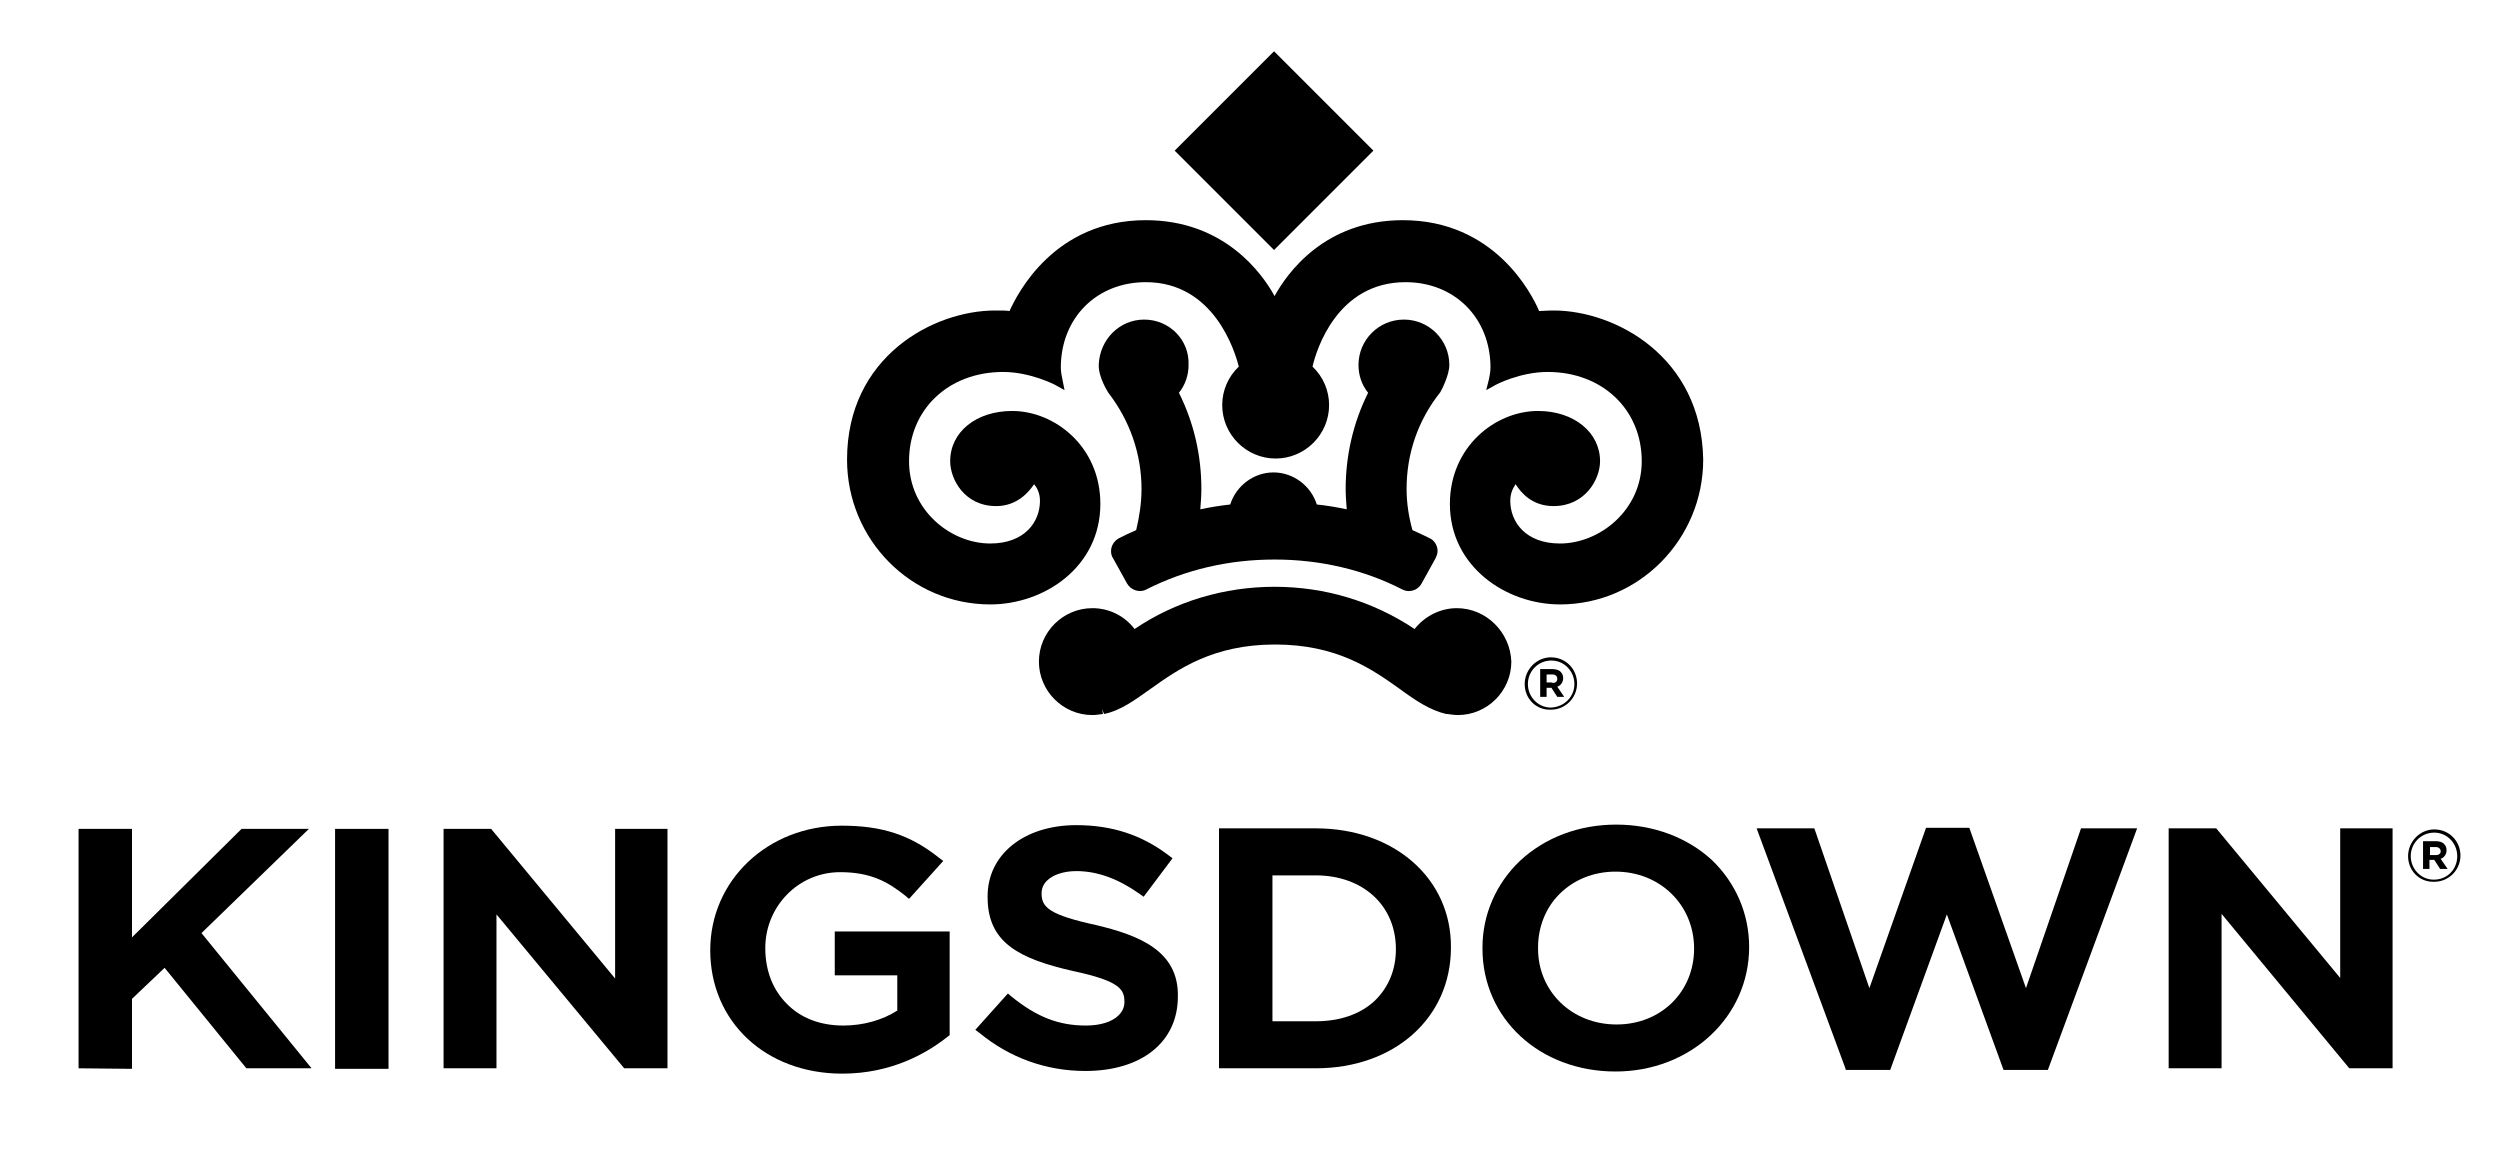
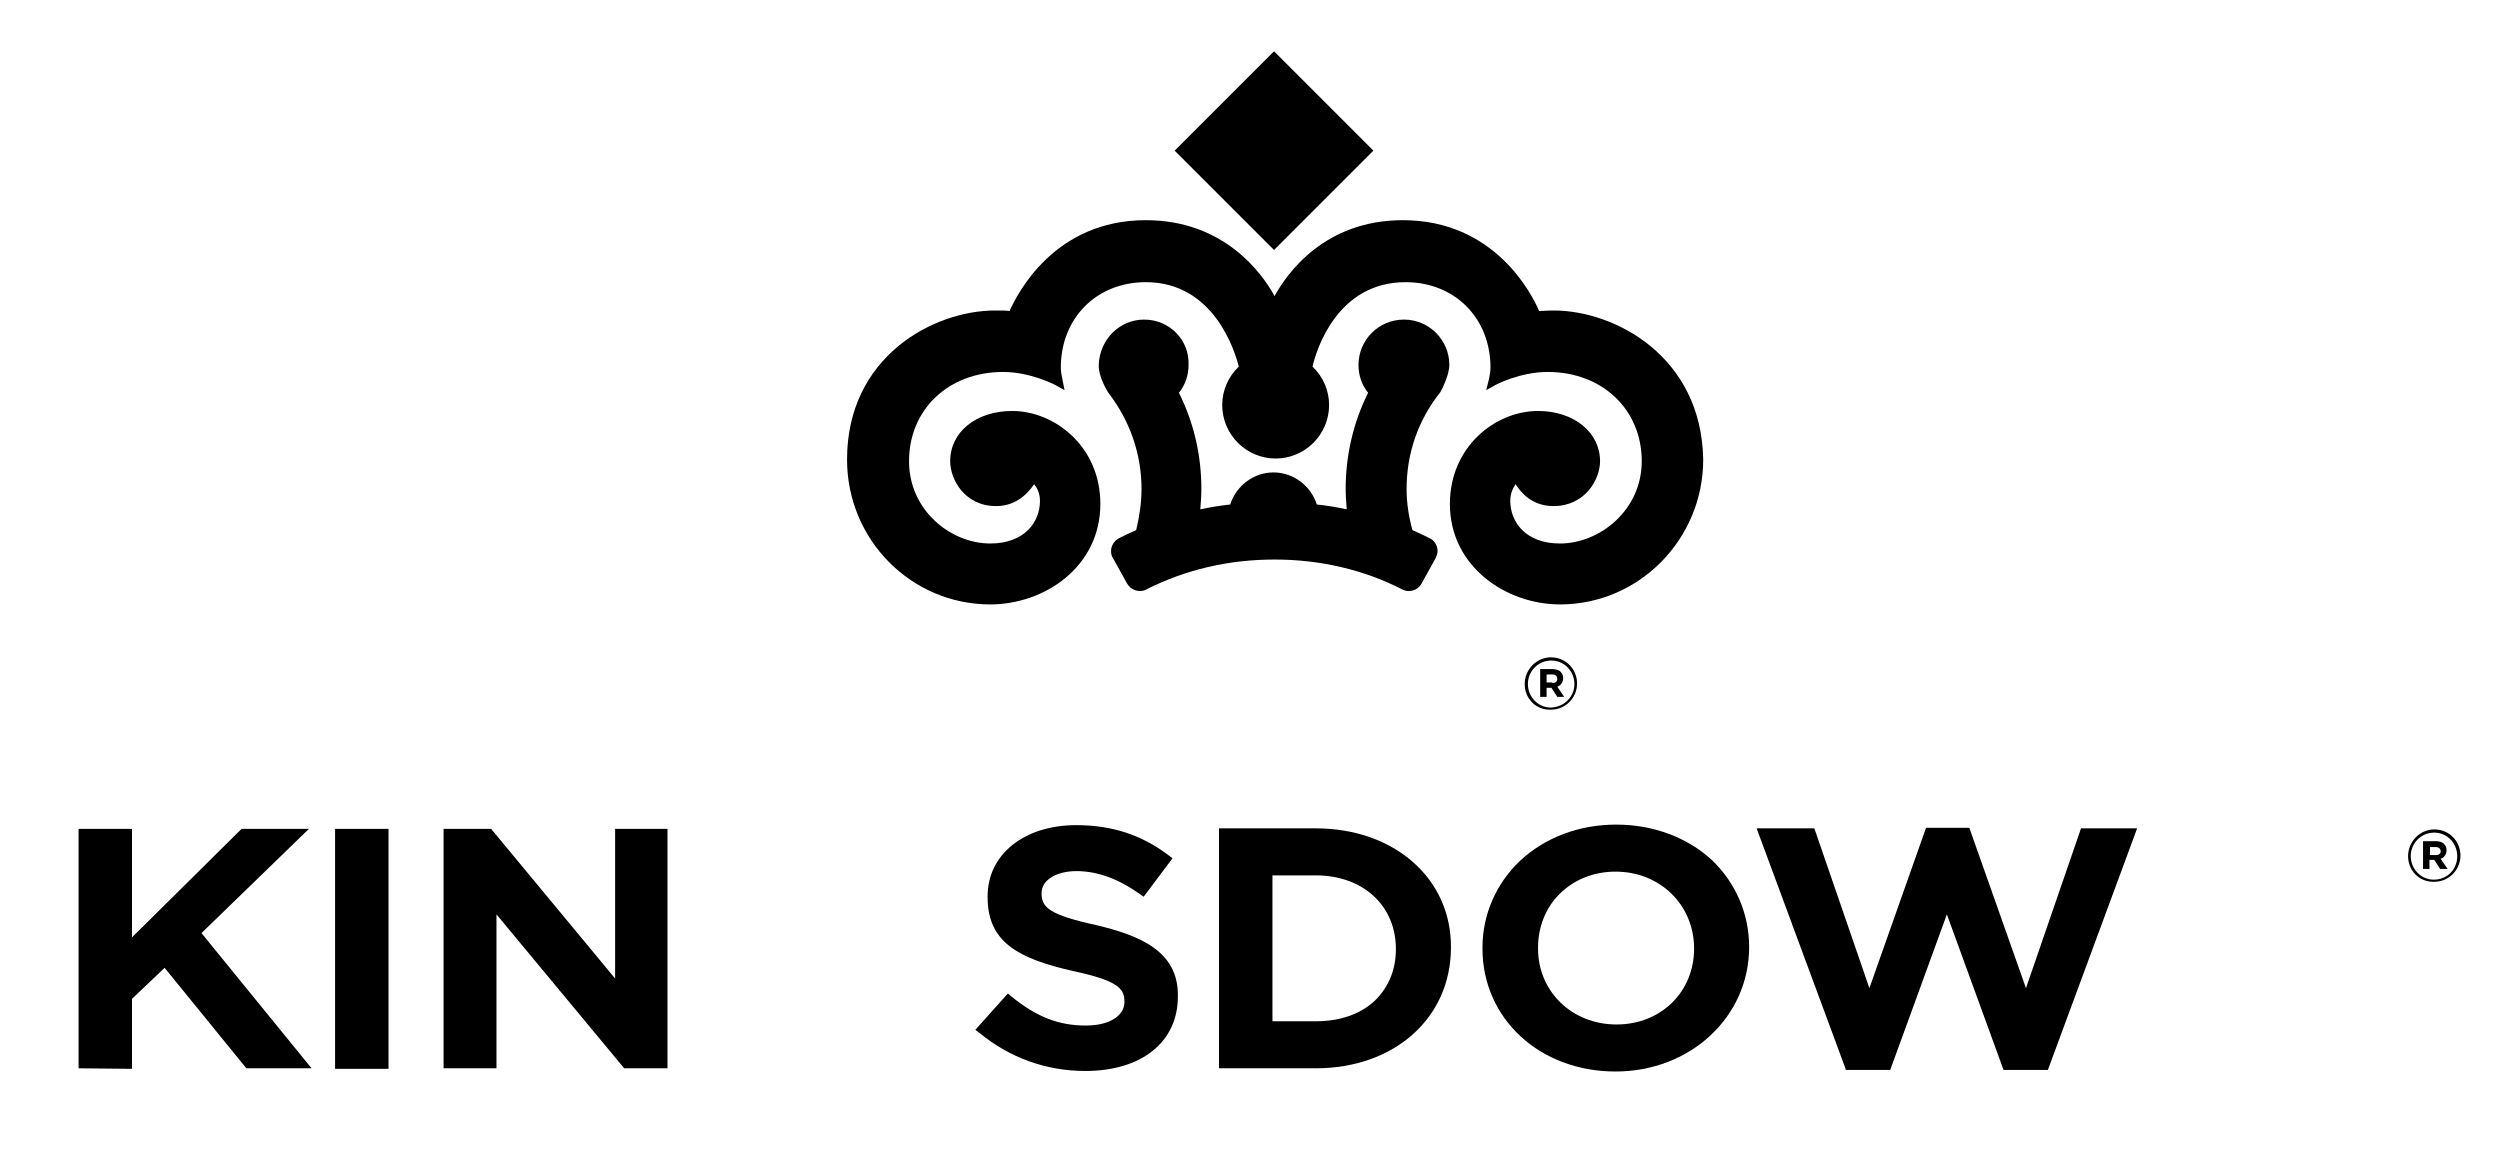
<svg xmlns="http://www.w3.org/2000/svg" version="1.1" id="Layer_1" x="0px" y="0px" viewBox="0 0 467.8 220" style="enable-background:new 0 0 467.8 220;" xml:space="preserve">
  <rect x="62.7" y="155.1" width="10" height="44.9" />
  <polygon points="57.8,155.1 45.2,155.1 24.7,175.4 24.7,155.1 14.7,155.1 14.7,199.9 24.7,200 24.7,186.9 30.8,181.1 46.1,199.9   58.3,199.9 37.7,174.6 " />
  <polygon points="115.1,155.1 115.1,183.1 91.9,155.1 83,155.1 83,199.9 92.9,199.9 92.9,171.1 116.8,199.9 124.9,199.9 124.9,155.1   " />
  <g>
-     <path d="M156.2,174l0,8.5h11.7l0,6.6c-2.8,1.8-6.4,2.8-10.1,2.8c-4.3,0-8-1.4-10.6-4.1c-2.6-2.6-4-6.2-4-10.4   c0-7.8,6.2-14.2,14-14.2c5.6,0,8.8,1.7,12.2,4.4l0.7,0.6l6.4-7.1l-0.8-0.6c-5.4-4.3-10.7-6-18.2-6c-13.8,0-24.6,10.2-24.6,23.3   c0,13.4,10.4,23.1,24.7,23.1c9.2,0,15.8-3.8,19.7-6.9l0.4-0.3l0-19.4H156.2z" />
-   </g>
+     </g>
  <polygon points="379.1,184.9 368.5,154.9 360.4,154.9 349.8,184.9 339.5,155 328.7,155 345.2,199.6 345.4,200.2 353.7,200.2   364.3,171.1 374.9,200.2 383.2,200.2 399.9,155 389.4,155 " />
  <g>
    <path d="M302.3,199.7L302.3,199.7L302.3,199.7L302.3,199.7z M287.8,177.3c0-3.8,1.4-7.4,4-10c2.7-2.7,6.4-4.2,10.5-4.2   c8.3,0,14.7,6.2,14.7,14.4c0,8.1-6.2,14.2-14.5,14.2c-8.4,0-14.7-6.2-14.7-14.2L287.8,177.3z M302.4,154.3c-6.9,0-13.3,2.4-18,6.8   c-4.5,4.3-7,10.1-7,16.2l0,0.2c0,13.1,10.7,23,24.9,23h0c14,0,25-10.2,25-23.3c0-6.2-2.5-12-7-16.3   C315.7,156.7,309.4,154.3,302.4,154.3" />
    <path d="M205.1,173.1c-8.7-1.9-10.2-3.3-10.2-5.9c0-0.9,0.3-1.7,1-2.4c1.1-1.1,3.1-1.8,5.5-1.8c3.9,0,7.8,1.4,11.9,4.3l0.7,0.5   l5.4-7.2l-0.8-0.6c-5-3.8-10.6-5.6-17.2-5.6c-9.8,0-16.6,5.5-16.6,13.3l0,0.2c0,8.5,5.9,11.5,16,13.8c8.9,1.9,9.6,3.5,9.6,5.8   c0,1-0.4,1.8-1.1,2.5c-1.2,1.2-3.4,1.9-6.1,1.9c-5.1,0-9.2-1.6-13.9-5.4l-0.7-0.6l-6.1,6.8l0.8,0.6c5.6,4.6,12.4,7.1,19.8,7.1   c10.5,0,17.3-5.4,17.3-13.9C220.6,177.9,213.1,175,205.1,173.1" />
  </g>
-   <polygon points="447.7,155 437.9,155 437.9,183 414.7,155 405.8,155 405.8,199.9 415.7,199.9 415.7,171 439.6,199.9 447.7,199.9 " />
  <g>
    <path d="M246.2,191.1h-8.1l0-27.3l8.1,0c8.8,0,15,5.6,15,13.8c0,3.9-1.4,7.2-4,9.7C254.5,189.8,250.7,191.1,246.2,191.1 M246.2,155   h-18.1l0,44.9h18.1c14.7,0,25.3-9.4,25.3-22.6C271.6,164.4,260.9,155,246.2,155" />
-     <path d="M272.6,113.8c-3.1,0-6,1.5-7.9,3.9c-7.8-5.2-16.8-7.9-26.2-7.9c-9.4,0-18.5,2.7-26.2,7.9c-1.9-2.5-4.8-3.9-7.9-3.9   c-5.5,0-10,4.5-10,10c0,5.5,4.5,10,10,10c0.6,0,1.3-0.1,2-0.2l-0.2-0.9l0.4,0.9c3-0.6,5.6-2.5,8.7-4.7c5.2-3.7,11.7-8.3,23.3-8.3   c11.6,0,18.1,4.6,23.3,8.3c3,2.2,5.7,4,8.7,4.7l0.2,0c0.7,0.1,1.4,0.2,2,0.2c5.5,0,10-4.5,10-10   C282.6,118.3,278.1,113.8,272.6,113.8" />
    <path d="M214.1,59.8c-4.6,0-8.3,3.7-8.5,8.4c-0.1,2.4,1.7,5.1,1.8,5.3c4,5.2,6.2,11.4,6.2,18c0,2.6-0.4,5.2-1,7.7   c-1.2,0.5-2.2,1-3.2,1.5c-0.9,0.5-1.5,1.4-1.5,2.4c0,0.5,0.1,1,0.4,1.4l2.6,4.7c0.7,1.2,2.3,1.8,3.6,1.1c7.3-3.7,15.4-5.6,24-5.6   c8.5,0,16.7,1.9,23.9,5.6c0.4,0.2,0.8,0.3,1.2,0.3c1,0,1.9-0.5,2.4-1.4l2.6-4.7c0.2-0.4,0.4-0.9,0.4-1.4c0-1-0.6-2-1.5-2.4   c-1-0.5-2.1-1-3.2-1.5c-0.7-2.5-1.1-5.1-1.1-7.7c0-6.6,2.1-12.8,6.3-18.1c0.2-0.3,1.7-3.2,1.7-5.1c0-4.7-3.8-8.5-8.5-8.5   c-4.7,0-8.5,3.8-8.5,8.5c0,1.9,0.6,3.7,1.8,5.2c-2.8,5.6-4.2,11.8-4.2,18c0,1.2,0.1,2.5,0.2,3.8c-1.9-0.4-3.7-0.7-5.6-0.9   c-1.1-3.5-4.4-6-8.1-6c-3.7,0-7,2.5-8.1,6c-1.8,0.2-3.7,0.5-5.6,0.9c0.1-1.3,0.2-2.5,0.2-3.8c0-6.3-1.4-12.4-4.2-18   c1.2-1.5,1.8-3.3,1.8-5.2C222.6,63.6,218.8,59.8,214.1,59.8" />
    <path d="M290.7,58.1c-1.2,0-2.1,0.1-2.7,0.1c-1.4-3.3-8.4-17-25.5-17c-14.7,0-21.7,10-24,14.2c-2.3-4.2-9.4-14.2-24.1-14.2   c-17.1,0-24,13.7-25.5,17c-0.6-0.1-1.5-0.1-2.7-0.1c-11.5,0-27.7,8.6-27.7,27.9c0,15,12,27.1,26.8,27.1c10.1,0,20.6-7,20.6-18.8   c0-10.8-8.6-17.4-16.5-17.4c-6.7,0-11.6,3.9-11.6,9.4c0,3.4,2.7,8.4,8.6,8.4c3.9,0,6.1-2.6,7.1-4.1c0.5,0.6,1.1,1.6,1.1,3.1   c0,4-2.9,8-9.3,8c-7.4,0-15.2-6.2-15.2-15.4c0-9.7,7.4-16.7,17.6-16.7c5.1,0,9.7,2.4,9.7,2.4l1.8,1l-0.4-2   c-0.1-0.4-0.3-1.5-0.3-2.2c0-9.3,6.7-16,15.9-16c12.8,0,16.7,13,17.4,15.8c-2,1.9-3.1,4.5-3.1,7.2c0,5.5,4.5,10,10,10   c5.5,0,10-4.5,10-10c0-2.7-1.1-5.3-3.1-7.2c0.7-3.1,4.6-15.8,17.4-15.8c9.2,0,15.9,6.7,15.9,16c0,0.7-0.2,1.8-0.3,2.2l-0.5,2l1.8-1   c0,0,4.5-2.4,9.7-2.4c10.2,0,17.6,7,17.6,16.7c0,9.2-7.9,15.4-15.3,15.4c-6.4,0-9.3-4-9.3-8c0-1.5,0.6-2.5,1-3.1   c1,1.6,3.1,4.1,7.1,4.1c5.9,0,8.7-5,8.7-8.4c0-5.4-4.9-9.4-11.6-9.4c-8,0-16.5,6.7-16.5,17.4c0,11.7,10.5,18.8,20.6,18.8   c14.8,0,26.8-12.2,26.8-27.1C318.4,66.7,302.2,58.1,290.7,58.1" />
  </g>
  <rect x="225.3" y="15" transform="matrix(0.707 -0.707 0.707 0.707 49.914 176.869)" width="26.3" height="26.3" />
  <g>
    <path d="M290.5,127.8c0.6,0,0.9-0.3,0.9-0.8v0c0-0.5-0.4-0.8-0.9-0.8h-1.1v1.5H290.5z M288.2,125.2h2.3c0.7,0,1.3,0.2,1.6,0.6   c0.3,0.3,0.4,0.7,0.4,1.1v0c0,0.8-0.5,1.4-1.1,1.6l1.3,1.9h-1.3l-1.1-1.7h0h-0.9v1.7h-1.2V125.2z M294.6,128L294.6,128   c0-2.4-1.9-4.4-4.3-4.4c-2.5,0-4.4,2-4.4,4.4v0c0,2.4,1.9,4.4,4.3,4.4C292.7,132.3,294.6,130.4,294.6,128 M285.3,128L285.3,128   c0-2.7,2.2-5,4.9-5c2.8,0,4.9,2.2,4.9,4.9v0c0,2.7-2.2,4.9-4.9,4.9C287.4,132.9,285.3,130.7,285.3,128" />
    <path d="M455.8,160c0.6,0,0.9-0.3,0.9-0.7v0c0-0.5-0.4-0.8-0.9-0.8h-1.1v1.5H455.8z M453.5,157.4h2.3c0.7,0,1.3,0.2,1.6,0.6   c0.3,0.3,0.4,0.7,0.4,1.1v0c0,0.8-0.5,1.4-1.1,1.6l1.3,1.9h-1.4l-1.1-1.7h0h-0.9v1.7h-1.2V157.4z M459.8,160.2L459.8,160.2   c0-2.4-1.9-4.4-4.3-4.4c-2.5,0-4.4,2-4.4,4.4v0c0,2.4,1.9,4.4,4.3,4.4C458,164.6,459.8,162.6,459.8,160.2 M450.6,160.2L450.6,160.2   c0-2.7,2.2-5,4.9-5c2.8,0,4.9,2.2,4.9,4.9v0c0,2.7-2.2,4.9-4.9,4.9C452.7,165.1,450.6,162.9,450.6,160.2" />
  </g>
</svg>